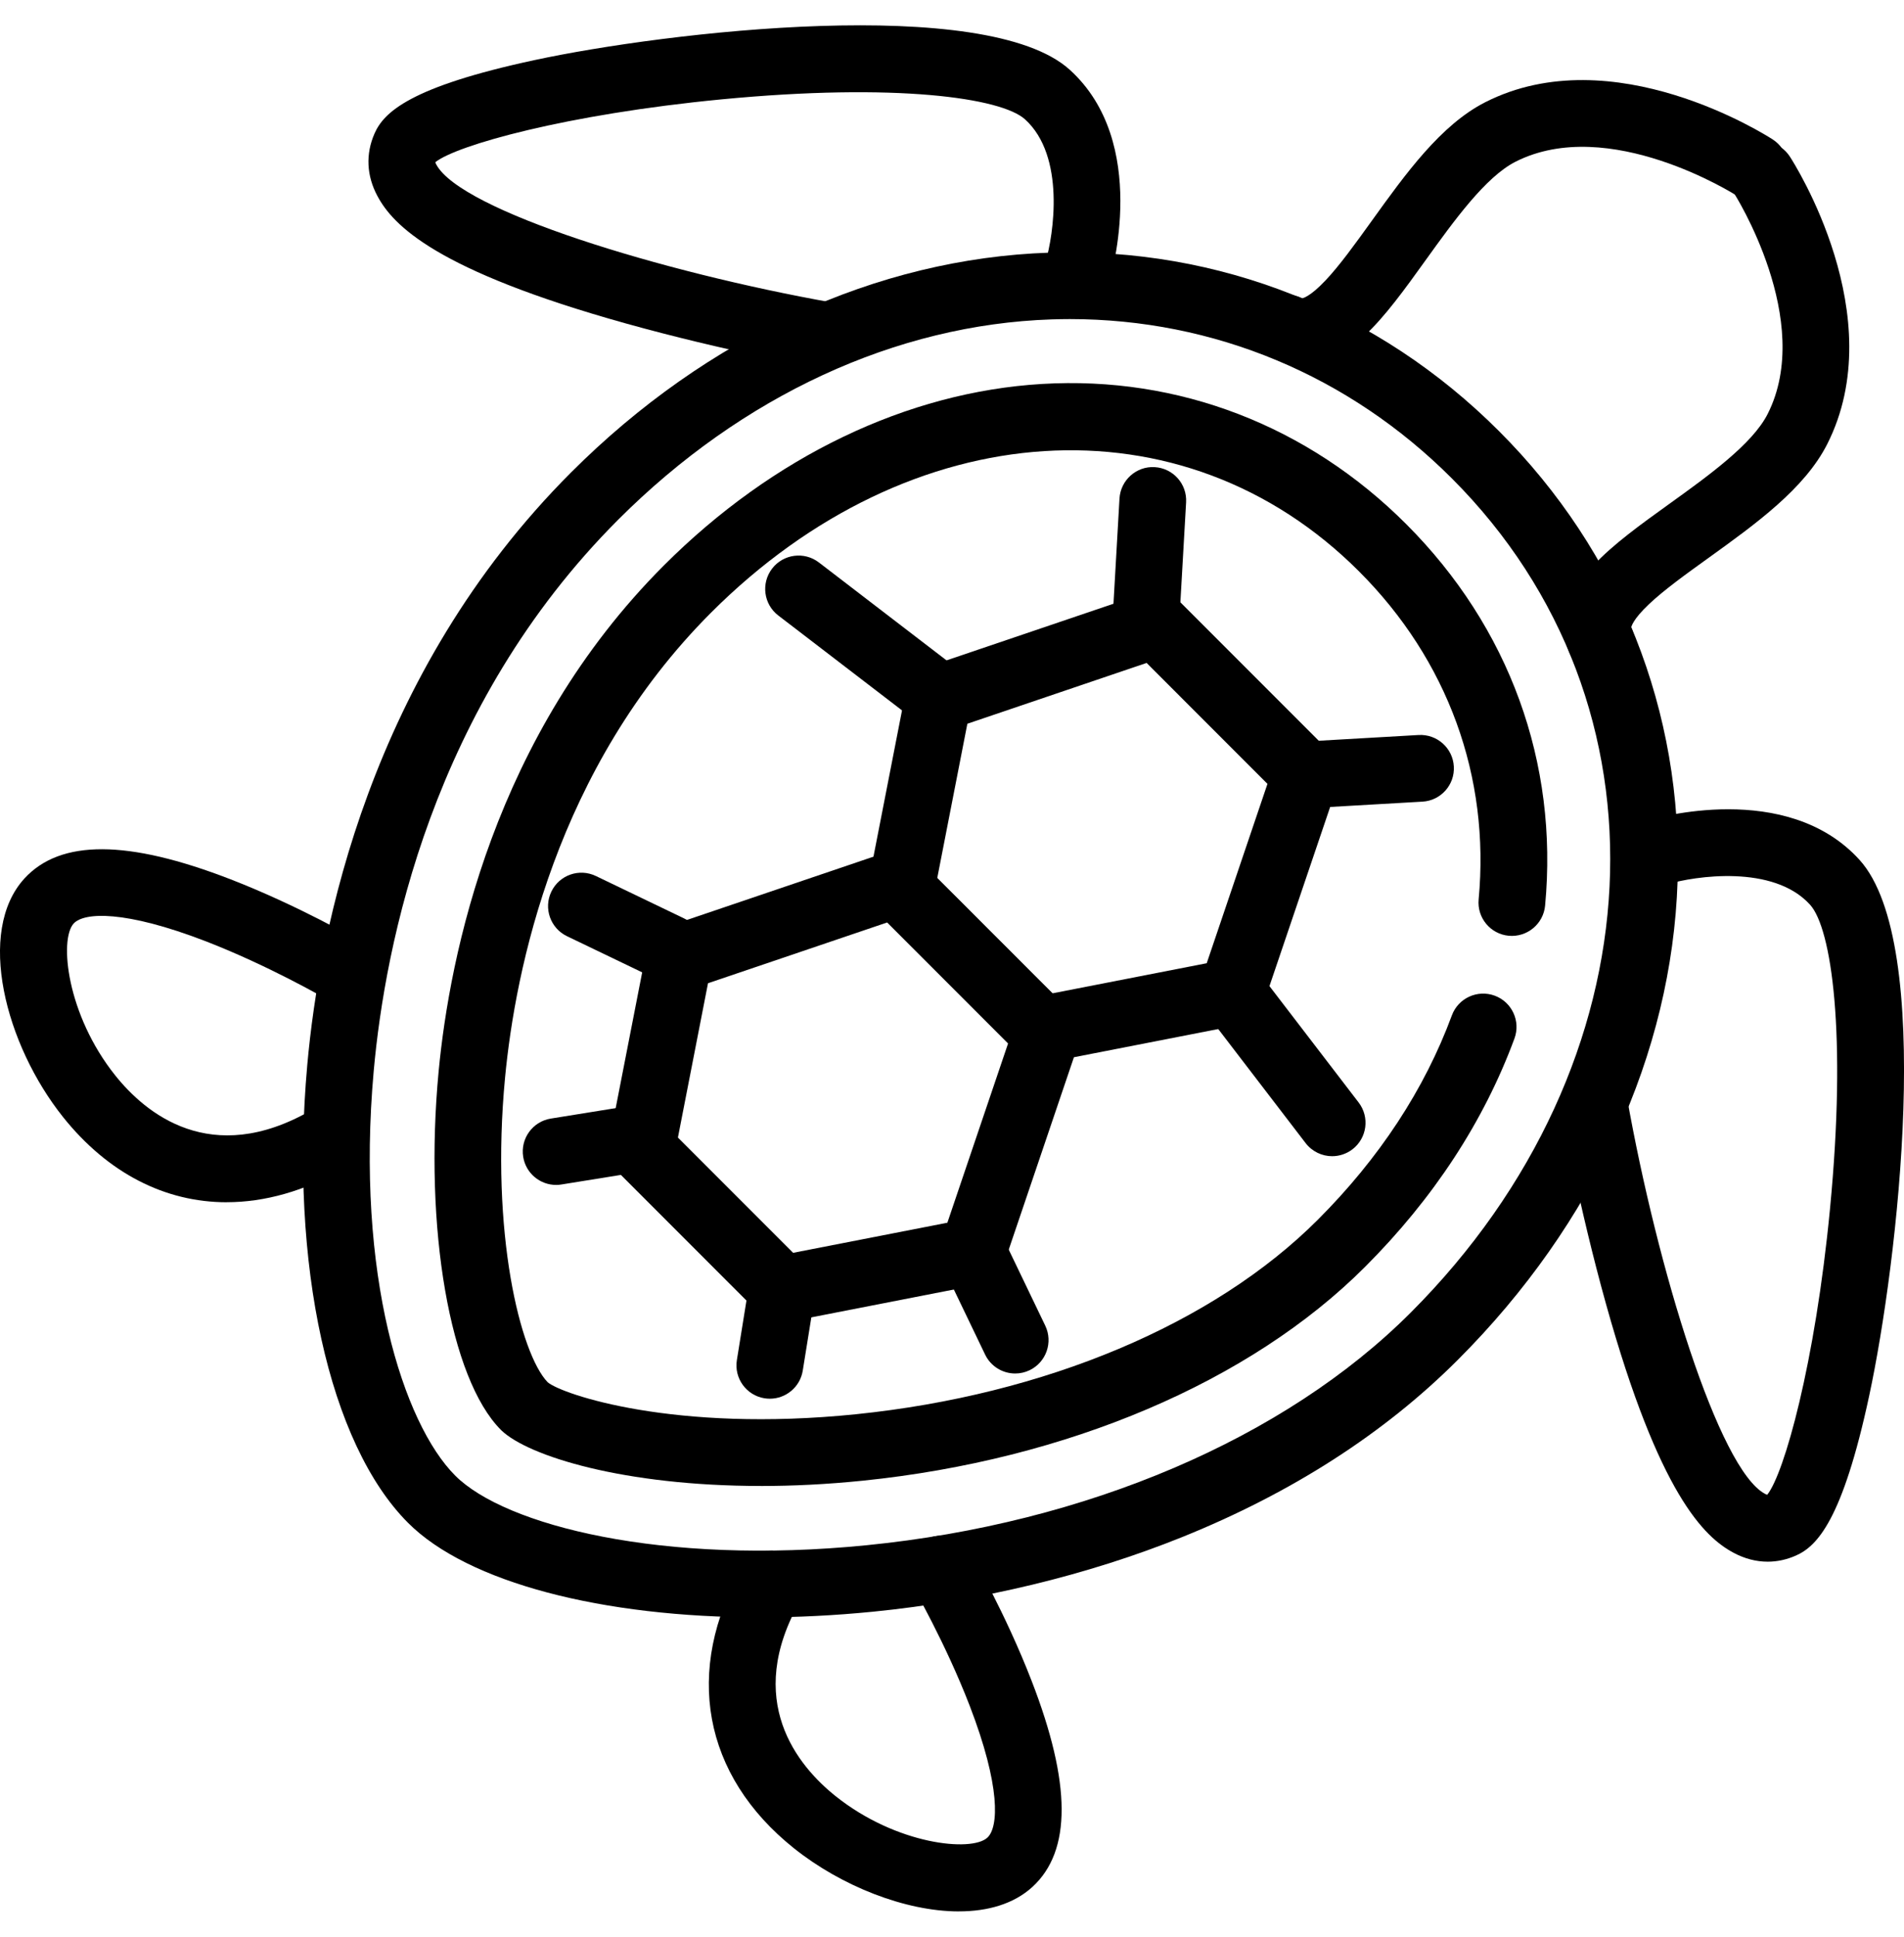
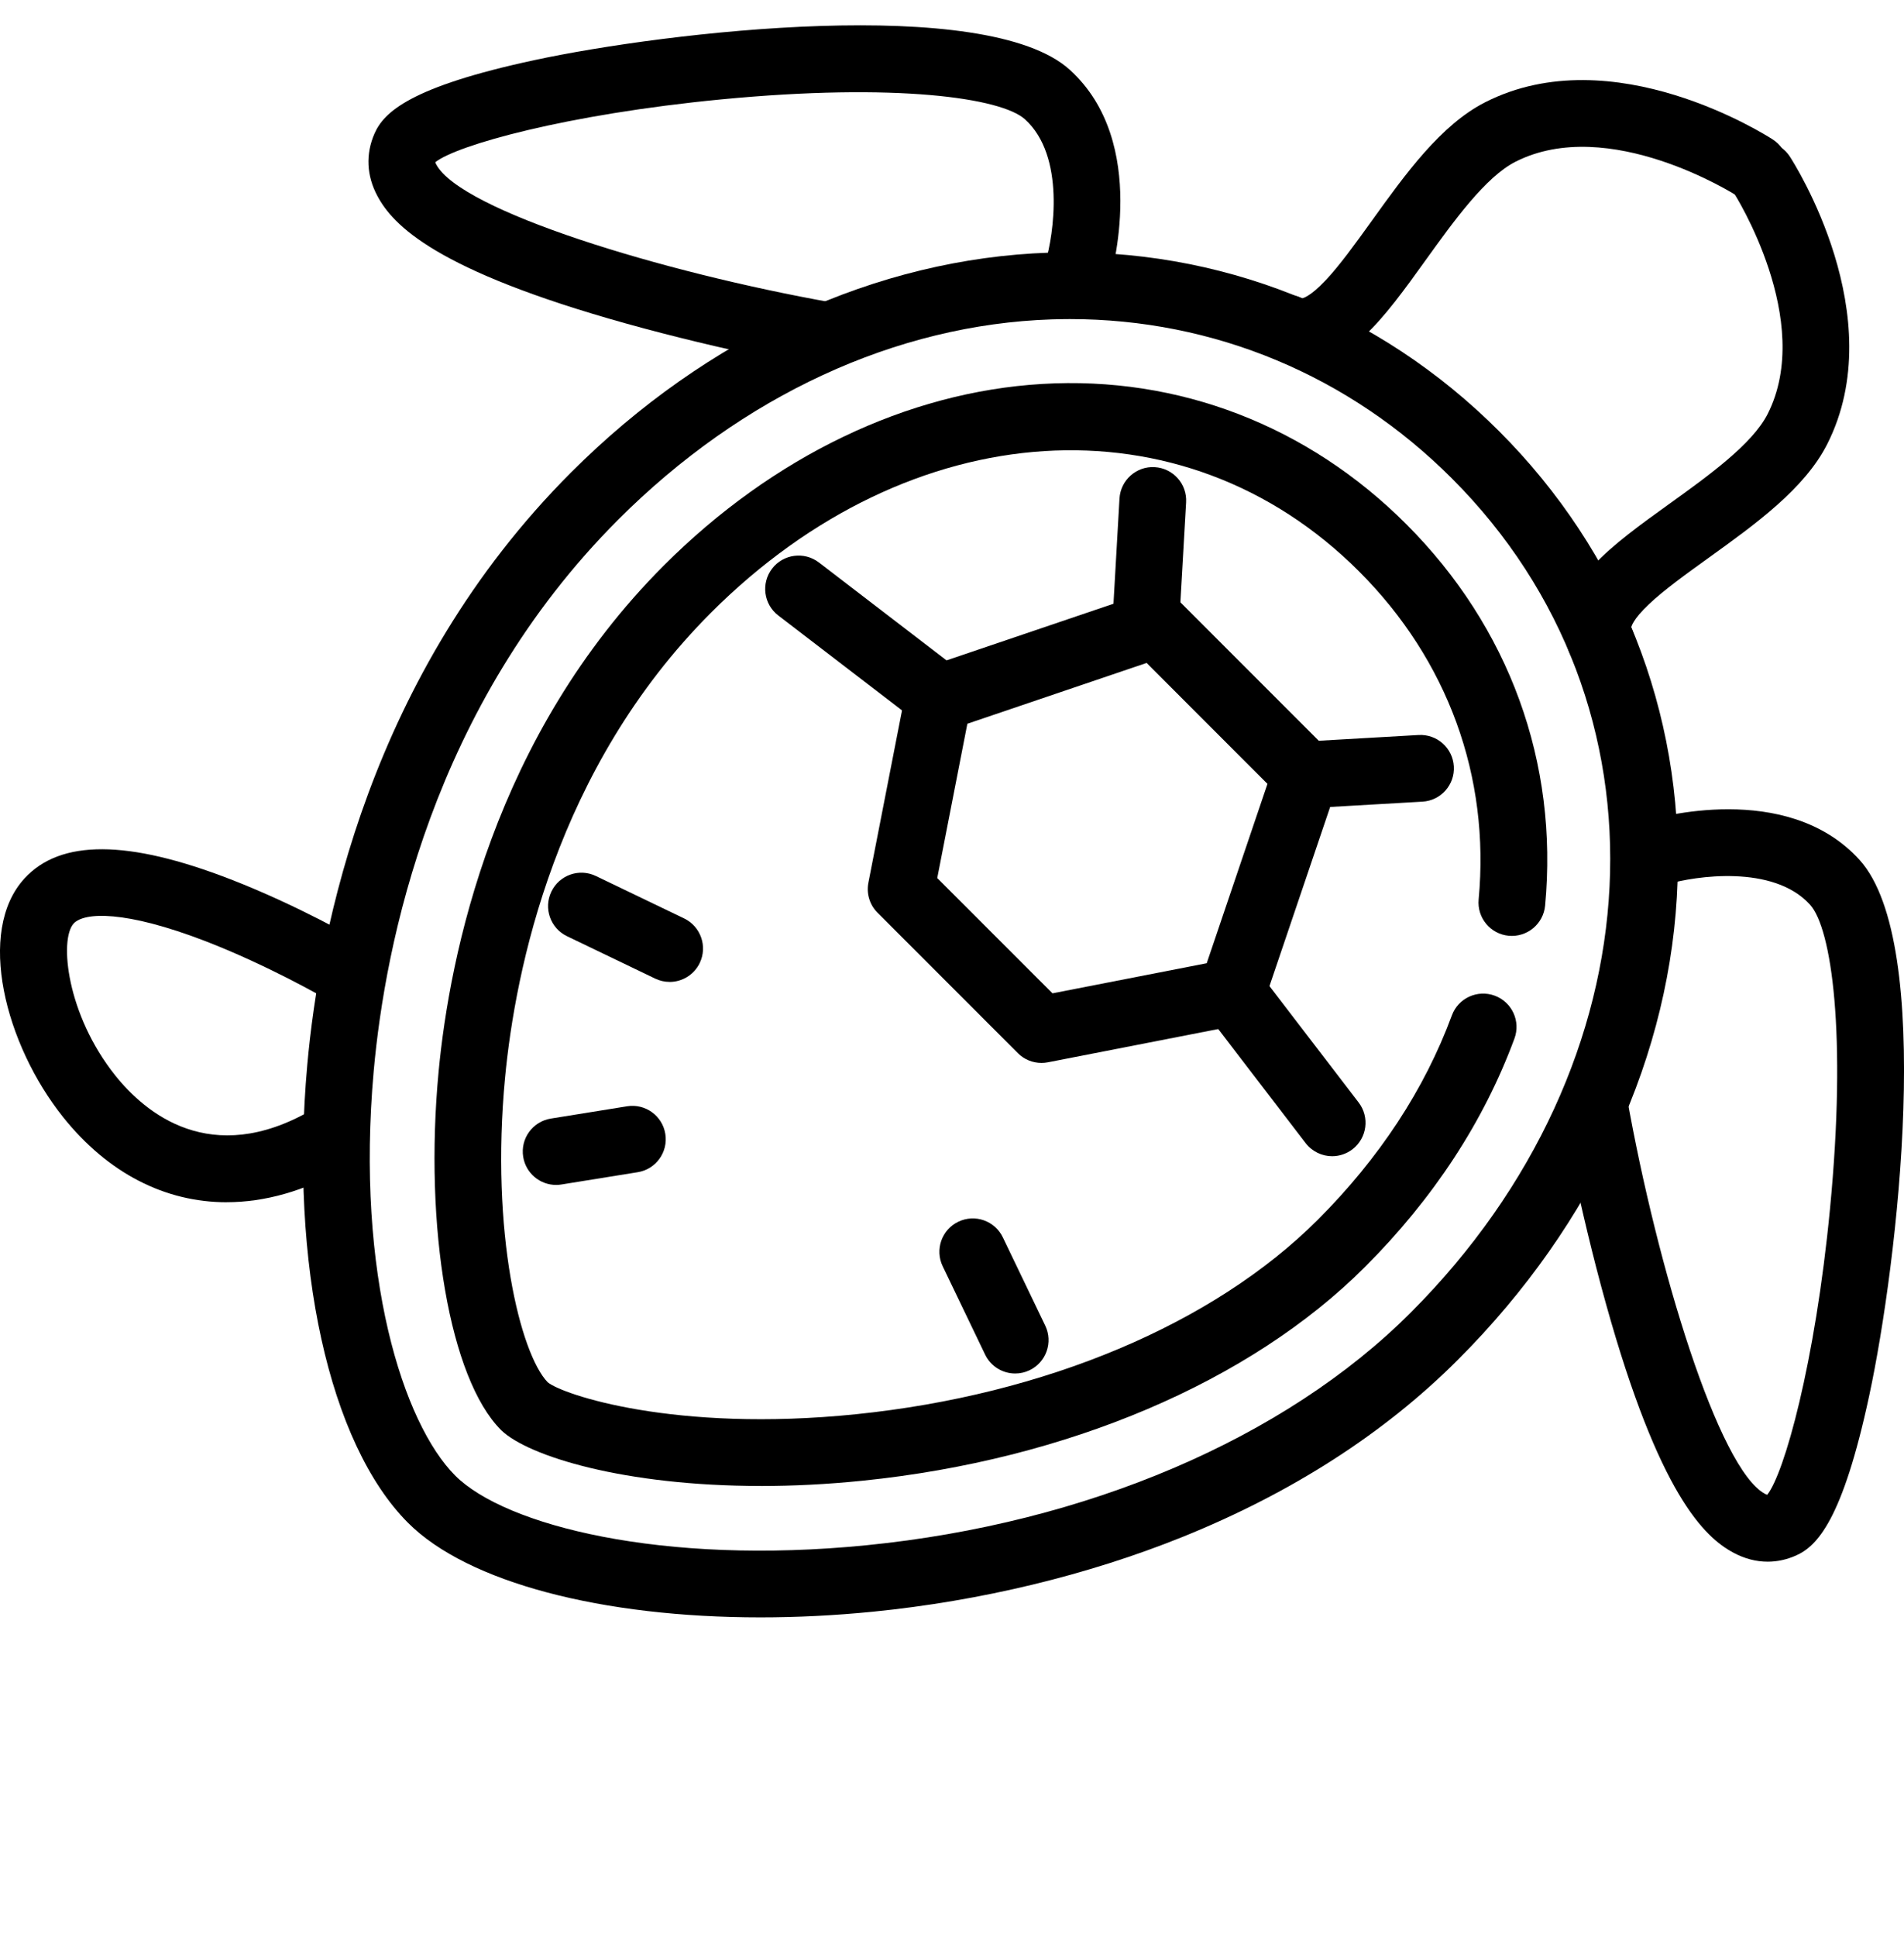
<svg xmlns="http://www.w3.org/2000/svg" width="60" height="61" viewBox="0 0 60 61" fill="none">
  <g id="_6">
    <path id="Vector" d="M23.965 50.941C18.982 50.941 14.74 49.846 12.86 47.965C10.367 45.472 9.121 39.811 9.683 33.541C10.064 29.294 11.651 21.225 17.994 14.882C22.28 10.596 27.633 8.138 33.069 7.958C38.407 7.783 43.44 9.78 47.241 13.582C51.044 17.384 53.041 22.418 52.865 27.754C52.686 33.19 50.227 38.545 45.941 42.829C43.627 45.144 40.705 47.021 37.256 48.411C34.273 49.612 30.901 50.425 27.504 50.763C26.298 50.882 25.111 50.941 23.964 50.941H23.965ZM33.713 10.05C33.522 10.05 33.33 10.054 33.138 10.06C28.237 10.221 23.387 12.461 19.481 16.368C13.608 22.241 12.134 29.765 11.777 33.727C11.201 40.146 12.705 44.836 14.346 46.477C15.919 48.049 20.874 49.308 27.297 48.67C34.234 47.98 40.488 45.31 44.454 41.343C52.314 33.483 52.873 22.188 45.753 15.069C42.505 11.82 38.248 10.05 33.712 10.05H33.713Z" fill="currentColor" />
    <path id="Vector_2" d="M23.971 46.802C19.668 46.802 16.653 45.865 15.803 45.054C15.797 45.048 15.791 45.042 15.785 45.036C14.179 43.427 13.354 38.676 13.823 33.738C14.171 30.093 15.554 23.176 20.921 17.809C24.355 14.375 28.586 12.346 32.837 12.093C37.136 11.836 41.212 13.406 44.315 16.509C47.561 19.755 49.114 24.022 48.69 28.524C48.635 29.103 48.122 29.526 47.544 29.473C46.965 29.419 46.541 28.905 46.596 28.327C46.959 24.459 45.622 20.79 42.826 17.996C37.287 12.457 28.7 13.002 22.407 19.296C17.506 24.198 16.237 30.573 15.916 33.937C15.451 38.828 16.394 42.638 17.259 43.536C17.714 43.918 21.254 45.127 26.974 44.543C32.94 43.933 38.244 41.7 41.528 38.417C43.47 36.475 44.892 34.309 45.752 31.981C45.953 31.437 46.558 31.159 47.103 31.36C47.647 31.561 47.926 32.166 47.724 32.71C46.758 35.325 45.174 37.745 43.014 39.904C39.395 43.524 33.626 45.978 27.188 46.636C26.052 46.752 24.976 46.803 23.971 46.803V46.802Z" fill="currentColor" />
    <path id="Vector_3" d="M32.819 33.478C32.543 33.478 32.274 33.37 32.075 33.169L27.653 28.747C27.406 28.5 27.298 28.146 27.365 27.803L28.538 21.795C28.61 21.425 28.875 21.121 29.232 21.001L36.078 18.68C36.458 18.551 36.876 18.65 37.159 18.932L41.892 23.665C42.175 23.948 42.273 24.367 42.144 24.746L39.823 31.592C39.703 31.949 39.399 32.214 39.029 32.286L33.021 33.459C32.954 33.472 32.886 33.478 32.82 33.478H32.819ZM29.535 27.656L33.166 31.286L38.027 30.338L39.941 24.689L36.133 20.88L30.484 22.795L29.535 27.656Z" fill="currentColor" />
-     <path id="Vector_4" d="M24.646 41.651C24.37 41.651 24.102 41.542 23.903 41.343L19.48 36.92C19.233 36.673 19.125 36.319 19.192 35.976L20.365 29.968C20.437 29.598 20.702 29.294 21.059 29.174L27.905 26.853C28.285 26.725 28.703 26.823 28.986 27.105L33.719 31.838C34.002 32.121 34.1 32.54 33.971 32.919L31.65 39.765C31.53 40.122 31.226 40.387 30.856 40.459L24.849 41.632C24.781 41.645 24.714 41.651 24.647 41.651H24.646ZM21.363 35.829L24.993 39.459L29.854 38.511L31.768 32.862L27.96 29.053L22.311 30.968L21.363 35.829Z" fill="currentColor" />
    <path id="Vector_5" d="M41.146 25.459C40.593 25.459 40.129 25.026 40.096 24.467C40.063 23.888 40.506 23.39 41.086 23.358L44.704 23.15C45.284 23.118 45.781 23.56 45.814 24.14C45.848 24.719 45.404 25.217 44.825 25.249L41.206 25.457C41.186 25.457 41.165 25.458 41.145 25.458L41.146 25.459Z" fill="currentColor" />
    <path id="Vector_6" d="M41.979 36.416C41.664 36.416 41.352 36.273 41.144 36.004L37.993 31.893C37.64 31.432 37.727 30.773 38.188 30.419C38.65 30.066 39.309 30.152 39.663 30.614L42.814 34.724C43.167 35.185 43.081 35.844 42.619 36.199C42.429 36.344 42.203 36.416 41.98 36.416H41.979Z" fill="currentColor" />
    <path id="Vector_7" d="M31.991 43.26C31.6 43.26 31.224 43.04 31.043 42.663L29.707 39.883C29.455 39.36 29.675 38.731 30.198 38.48C30.723 38.228 31.35 38.448 31.602 38.972L32.938 41.752C33.19 42.275 32.97 42.904 32.447 43.156C32.3 43.227 32.144 43.26 31.992 43.26H31.991Z" fill="currentColor" />
-     <path id="Vector_8" d="M24.261 44.054C24.205 44.054 24.148 44.049 24.092 44.041C23.518 43.948 23.128 43.409 23.221 42.836L23.608 40.433C23.7 39.859 24.24 39.469 24.812 39.562C25.386 39.654 25.776 40.193 25.684 40.767L25.297 43.169C25.214 43.686 24.767 44.054 24.259 44.054H24.261Z" fill="currentColor" />
    <path id="Vector_9" d="M36.122 20.432C36.101 20.432 36.081 20.432 36.06 20.431C35.481 20.397 35.037 19.901 35.071 19.321L35.278 15.703C35.312 15.123 35.81 14.678 36.388 14.713C36.968 14.747 37.411 15.243 37.377 15.823L37.17 19.442C37.138 20.001 36.675 20.433 36.121 20.433L36.122 20.432Z" fill="currentColor" />
    <path id="Vector_10" d="M29.274 22.753C29.051 22.753 28.826 22.682 28.636 22.536L24.525 19.385C24.064 19.032 23.977 18.372 24.33 17.91C24.683 17.449 25.344 17.362 25.805 17.715L29.915 20.866C30.377 21.219 30.463 21.879 30.11 22.341C29.903 22.611 29.591 22.753 29.275 22.753H29.274Z" fill="currentColor" />
    <path id="Vector_11" d="M21.1 30.926C20.947 30.926 20.792 30.892 20.646 30.822L17.866 29.486C17.343 29.234 17.123 28.606 17.375 28.082C17.627 27.559 18.254 27.339 18.778 27.591L21.558 28.927C22.081 29.179 22.302 29.806 22.05 30.331C21.869 30.707 21.493 30.927 21.102 30.927L21.1 30.926Z" fill="currentColor" />
    <path id="Vector_12" d="M17.525 37.321C17.017 37.321 16.57 36.953 16.487 36.436C16.395 35.862 16.785 35.323 17.358 35.231L19.761 34.844C20.335 34.752 20.875 35.142 20.966 35.715C21.059 36.289 20.668 36.829 20.095 36.92L17.692 37.307C17.636 37.317 17.579 37.321 17.523 37.321H17.525Z" fill="currentColor" />
    <path id="Vector_13" d="M50.466 21.289C50.075 21.289 49.7 21.071 49.519 20.696C49.206 20.052 49.075 19.029 50.219 17.803C50.832 17.145 51.695 16.524 52.609 15.867C53.835 14.986 55.223 13.987 55.702 13.041C57.194 10.101 54.664 6.115 54.637 6.075C54.323 5.587 54.462 4.936 54.949 4.622C55.436 4.306 56.086 4.445 56.402 4.93C56.535 5.134 59.622 9.966 57.578 13.993C56.866 15.395 55.326 16.503 53.837 17.574C53.117 18.092 52.437 18.581 51.959 19.034C51.442 19.523 51.407 19.746 51.404 19.765C51.404 19.765 51.407 19.77 51.41 19.779C51.663 20.302 51.445 20.931 50.922 21.184C50.774 21.255 50.619 21.29 50.464 21.29L50.466 21.289Z" fill="currentColor" />
    <path id="Vector_14" d="M55.705 49.187C55.341 49.187 54.977 49.093 54.625 48.904C53.702 48.41 52.282 47.062 50.612 41.08C49.737 37.946 49.219 35.048 49.197 34.926C49.096 34.354 49.477 33.808 50.049 33.707C50.62 33.606 51.167 33.986 51.268 34.559C52.227 39.961 54.164 46.272 55.618 47.049C55.652 47.067 55.673 47.076 55.69 47.079C56.224 46.415 57.199 42.96 57.669 38.064C58.199 32.555 57.716 29.244 57.042 28.498C55.883 27.215 53.401 27.594 52.543 27.85C51.988 28.015 51.402 27.699 51.234 27.143C51.068 26.588 51.382 26.004 51.936 25.835C52.113 25.781 56.31 24.549 58.603 27.088C60.975 29.714 59.803 39.773 58.904 43.957C58.064 47.871 57.263 48.7 56.592 48.995C56.301 49.123 56.004 49.187 55.705 49.187Z" fill="currentColor" />
-     <path id="Vector_15" d="M30.217 60.202C28.524 60.202 26.501 59.397 25.019 58.213C22.147 55.919 21.541 52.61 23.397 49.365C23.685 48.861 24.327 48.687 24.832 48.975C25.335 49.263 25.511 49.905 25.222 50.41C23.421 53.559 25.144 55.622 26.331 56.571C28.248 58.102 30.612 58.34 31.113 57.88C31.471 57.553 31.538 56.266 30.555 53.718C29.794 51.747 28.765 49.965 28.754 49.947C28.462 49.445 28.633 48.801 29.136 48.51C29.638 48.218 30.282 48.389 30.573 48.89C30.618 48.968 31.687 50.816 32.508 52.938C33.762 56.174 33.77 58.297 32.535 59.43C31.949 59.966 31.131 60.201 30.217 60.201V60.202Z" fill="currentColor" />
    <path id="Vector_16" d="M41.029 11.496C40.668 11.496 40.356 11.401 40.103 11.279C39.58 11.026 39.362 10.397 39.615 9.874C39.868 9.351 40.497 9.133 41.02 9.386C41.031 9.392 41.037 9.394 41.037 9.394C41.036 9.394 41.256 9.375 41.764 8.839C42.217 8.361 42.706 7.68 43.224 6.961C44.295 5.471 45.403 3.932 46.805 3.219C50.831 1.176 55.664 4.263 55.867 4.395C56.354 4.712 56.493 5.363 56.176 5.85C55.86 6.337 55.209 6.475 54.723 6.159C54.683 6.134 50.697 3.603 47.757 5.094C46.811 5.574 45.812 6.963 44.931 8.187C44.273 9.102 43.653 9.966 42.995 10.578C42.252 11.271 41.583 11.496 41.027 11.496H41.029Z" fill="currentColor" />
    <path id="Vector_17" d="M26.056 11.618C25.995 11.618 25.933 11.613 25.871 11.601C25.749 11.579 22.851 11.061 19.717 10.186C13.735 8.516 12.386 7.096 11.893 6.173C11.55 5.532 11.519 4.851 11.802 4.206C12.097 3.534 12.925 2.734 16.838 1.894C21.023 0.995 31.082 -0.176 33.708 2.195C36.245 4.488 35.014 8.684 34.961 8.862C34.792 9.418 34.205 9.732 33.65 9.565C33.094 9.397 32.78 8.812 32.947 8.256C33.202 7.398 33.582 4.916 32.299 3.757C31.554 3.084 28.243 2.601 22.733 3.13C17.837 3.601 14.382 4.575 13.718 5.109C13.721 5.126 13.731 5.147 13.748 5.181C14.525 6.635 20.836 8.571 26.238 9.531C26.811 9.632 27.191 10.178 27.09 10.75C27 11.26 26.556 11.618 26.056 11.618Z" fill="currentColor" />
    <path id="Vector_18" d="M7.143 37.866C5.208 37.866 3.405 36.957 1.988 35.184C0.165 32.902 -0.759 29.338 0.771 27.668C1.904 26.433 4.028 26.441 7.264 27.694C9.386 28.516 11.234 29.585 11.311 29.629C11.813 29.921 11.983 30.564 11.692 31.067C11.4 31.569 10.757 31.739 10.254 31.448C10.224 31.431 8.447 30.405 6.483 29.646C3.934 28.663 2.649 28.73 2.321 29.088C1.862 29.59 2.099 31.954 3.631 33.871C4.579 35.059 6.642 36.782 9.792 34.979C10.295 34.691 10.939 34.866 11.227 35.37C11.515 35.873 11.34 36.517 10.836 36.805C9.594 37.516 8.342 37.865 7.142 37.865L7.143 37.866Z" fill="currentColor" />
  </g>
</svg>